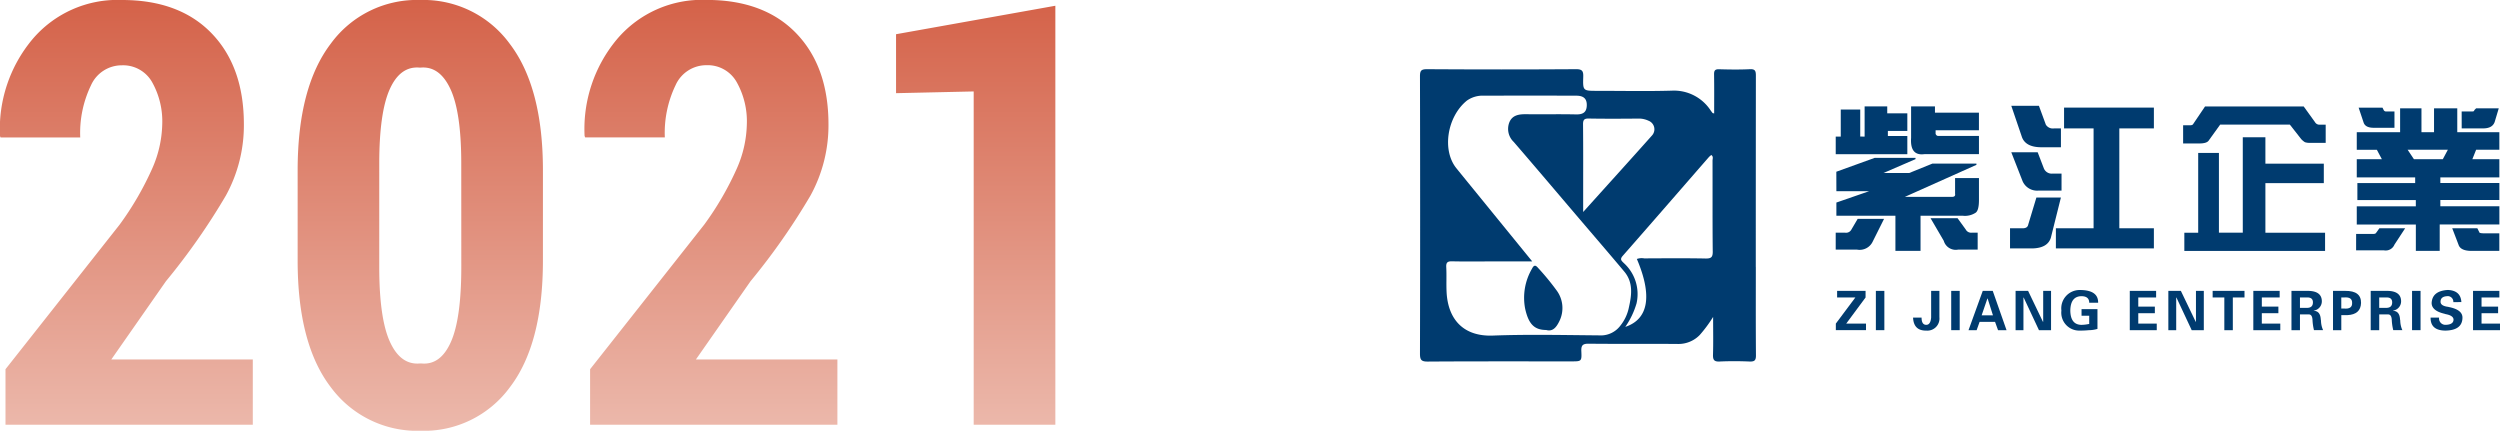
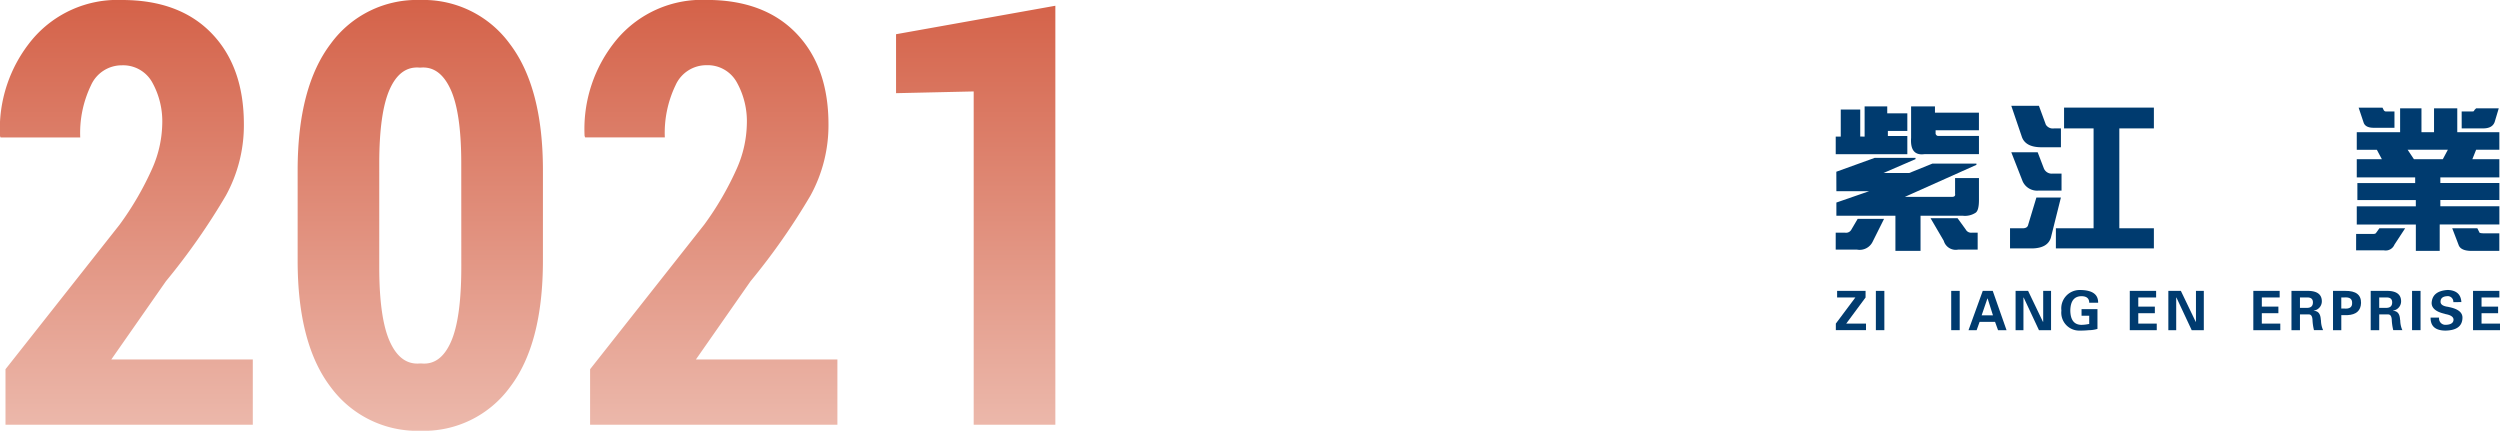
<svg xmlns="http://www.w3.org/2000/svg" width="288.668" height="49.738" viewBox="0 0 288.668 49.738">
  <defs>
    <linearGradient id="linear-gradient" x1="0.5" x2="0.5" y2="1" gradientUnits="objectBoundingBox">
      <stop offset="0" stop-color="#d35d43" />
      <stop offset="1" stop-color="#ecb9ac" />
    </linearGradient>
  </defs>
  <g id="组_15927" data-name="?15927" transform="translate(-378.121 -8772.959)">
    <path id="路径_36477" data-name="路径 36477" d="M31.311,0H2.756V-6.408l13.182-16.7A35.2,35.2,0,0,0,19.706-29.6a13.251,13.251,0,0,0,1.146-5.023,9.246,9.246,0,0,0-1.2-4.99A3.842,3.842,0,0,0,16.2-41.5a3.89,3.89,0,0,0-3.569,2.3,12.658,12.658,0,0,0-1.245,6.034h-9.2l-.066-.166a16.159,16.159,0,0,1,3.719-11.14A12.857,12.857,0,0,1,16.2-49.041q6.641,0,10.359,3.852T30.281-34.7a16.852,16.852,0,0,1-2.075,8.234,76.13,76.13,0,0,1-6.923,9.895L14.975-7.537H31.311Zm33.5-18.959q0,9.662-3.835,14.659A12.292,12.292,0,0,1,50.7.7a12.4,12.4,0,0,1-10.359-5q-3.852-5-3.852-14.659V-29.352q0-9.629,3.835-14.659a12.3,12.3,0,0,1,10.31-5.03,12.341,12.341,0,0,1,10.326,5.03q3.852,5.03,3.852,14.659Zm-9.43-11.223q0-5.844-1.229-8.533t-3.42-2.523h-.2q-2.225-.166-3.42,2.523t-1.2,8.533V-18.2q0,5.91,1.229,8.616T50.6-7.072h.2q2.191.2,3.387-2.49t1.2-8.633ZM98.813,0H70.258V-6.408l13.182-16.7A35.2,35.2,0,0,0,87.208-29.6a13.251,13.251,0,0,0,1.146-5.023,9.246,9.246,0,0,0-1.2-4.99,3.842,3.842,0,0,0-3.453-1.9,3.89,3.89,0,0,0-3.569,2.3,12.658,12.658,0,0,0-1.245,6.034h-9.2l-.066-.166a16.159,16.159,0,0,1,3.719-11.14,12.857,12.857,0,0,1,10.359-4.565q6.641,0,10.359,3.852T97.783-34.7a16.851,16.851,0,0,1-2.075,8.234,76.129,76.129,0,0,1-6.923,9.895L82.477-7.537H98.813ZM123.98,0h-9.43V-38.482l-8.965.2V-45.09l18.395-3.287Z" transform="translate(376 8822)" fill="url(#linear-gradient)" />
    <g id="组_15919" data-name="?15919" transform="translate(-575 -1195.792)">
-       <path id="路径_36451" data-name="路径 36451" d="M115.856,80.574q0-11.039.011-22.08c0-.532-.068-.785-.7-.753-1.181.058-2.366.04-3.545.006-.489-.014-.589.165-.581.611.024,1.476.01,2.952.01,4.493-.137-.036-.171-.035-.183-.051-.074-.091-.144-.187-.213-.281a5.063,5.063,0,0,0-4.5-2.3c-2.864.083-5.734.021-8.6.021-1.643,0-1.671,0-1.621-1.6.02-.648-.082-.907-.836-.9q-8.6.056-17.2,0c-.668,0-.818.16-.817.821q.039,16.007,0,32.013c0,.712.132.933.9.927,5.526-.038,11.053-.02,16.581-.022,1.165,0,1.207,0,1.152-1.166-.032-.689.158-.884.863-.875,3.429.038,6.858,0,10.287.03a3.421,3.421,0,0,0,2.531-1.047,15.553,15.553,0,0,0,1.535-2.077c0,1.6.029,2.979-.013,4.35-.018.6.119.834.768.8,1.151-.056,2.306-.047,3.457,0,.57.021.74-.131.734-.721-.029-3.4-.014-6.8-.014-10.2m-13.5-17.13a2.6,2.6,0,0,1,1.108.249,1.058,1.058,0,0,1,.41,1.694c-2.583,2.9-5.193,5.777-7.955,8.844V72.724c0-2.867.013-5.732-.014-8.6-.006-.545.14-.7.691-.686,1.918.035,3.841.021,5.76.006M97.912,88.477c-4.14-.033-8.283-.132-12.414.022-3.412.129-5.167-1.891-5.34-4.968-.053-.973.012-1.952-.042-2.925-.033-.562.157-.695.693-.682,1.507.037,3.015.012,4.522.012h4.714c-2.286-2.805-4.46-5.477-6.635-8.147-.709-.871-1.42-1.739-2.126-2.614-1.686-2.086-1.064-5.953,1.205-7.8A3.146,3.146,0,0,1,84.5,60.8q5.319-.018,10.641,0c.861,0,1.233.377,1.2,1.161s-.475,1.016-1.232,1c-1.92-.042-3.842,0-5.763-.022-.819-.011-1.589.094-1.938.921a2.071,2.071,0,0,0,.5,2.28c2.527,2.929,5.027,5.882,7.537,8.828,1.744,2.045,3.5,4.08,5.225,6.139,1.046,1.245.861,2.691.539,4.12a4.91,4.91,0,0,1-1,2.14,2.812,2.812,0,0,1-2.288,1.114m12.967-9.72c.005.65-.137.851-.817.839-2.364-.047-4.728-.023-7.092-.014a1.657,1.657,0,0,0-.854.069c1.8,4.231,1.36,6.949-1.338,7.84a9.272,9.272,0,0,0,1.3-2.711,4.827,4.827,0,0,0-1.475-4.664c-.27-.27-.475-.421-.118-.828,3.333-3.793,6.64-7.608,9.958-11.415a2.328,2.328,0,0,1,.268-.228c.268.185.142.443.142.65.01,3.487-.011,6.975.023,10.462" transform="translate(1040 9919)" fill="#003b6f" />
-       <path id="路径_36452" data-name="路径 36452" d="M91.643,87.854c-1.375-.008-2.031-.708-2.419-2.468a6.65,6.65,0,0,1,.788-4.6c.189-.367.363-.509.693-.114a28.737,28.737,0,0,1,2.138,2.593,3.417,3.417,0,0,1,.322,3.594c-.338.686-.756,1.219-1.522.991" transform="translate(1040 9919)" fill="#003b6f" />
      <path id="路径_36453" data-name="路径 36453" d="M128.423,65.521V62.039h2.612v.8h2.32v2.031h-2.247v.581h2.247v2.105h-8.268V65.521h.581V62.4h2.249v3.119Zm-.8,9.5h3.046l-1.305,2.612a1.671,1.671,0,0,1-1.813.942h-2.466V76.62h1.087a.7.7,0,0,0,.726-.365Zm-2.466-5.44,4.425-1.6H134.3v.146l-3.7,1.6h2.975l2.684-1.089h5.076v.146l-8.268,3.7h5.44c.289,0,.409-.12.361-.363V70.309h2.758v2.539q0,1.16-.363,1.45a2.239,2.239,0,0,1-1.523.362h-4.86v4.061h-2.9V74.66h-6.817V73.138l3.771-1.306h-3.771Zm11.388-7.544v.726h5.078v2.03H136.62v.293a.319.319,0,0,0,.363.361h4.642v2.105h-6.312q-1.668.214-1.523-1.888V62.039Zm-.507,12.912h3.119l.942,1.3a.7.7,0,0,0,.727.365h.651v1.957H139.23a1.44,1.44,0,0,1-1.668-1.014Z" transform="translate(1040 9919)" fill="#003b6f" />
      <path id="路径_36454" data-name="路径 36454" d="M148.259,72.557h2.83L149.928,77.2q-.364,1.158-2.03,1.232h-2.685V76.112h1.451c.387,0,.6-.145.653-.435Zm-2.9-10.59h3.19l.8,2.178a.946.946,0,0,0,.942.434h.8v2.175h-2.25q-1.812,0-2.248-1.16Zm0,5.367h3.047l.724,1.886a.978.978,0,0,0,.943.58h1.088v1.96h-2.683a1.829,1.829,0,0,1-1.814-1.088Zm6.093-2.755v-2.4h10.372v2.4h-3.99V76.112h3.99v2.321H150.508V76.112h4.353V64.579Z" transform="translate(1040 9919)" fill="#003b6f" />
-       <path id="路径_36455" data-name="路径 36455" d="M167.733,62.041h11.388l1.306,1.812a.582.582,0,0,0,.435.291h.8v2.1h-1.742a1.808,1.808,0,0,1-.652-.072,2.035,2.035,0,0,1-.435-.363l-1.307-1.668h-8.05l-1.305,1.814q-.219.361-1.089.361H165.2v-2.1h.8c.194,0,.314-.05.363-.147ZM174.7,65.6v3.046h6.745v2.248H174.7v5.73h6.89v2.1H165.34v-2.1h1.6V67.408h2.394v9.211h2.755V65.6Z" transform="translate(1040 9919)" fill="#003b6f" />
      <path id="路径_36456" data-name="路径 36456" d="M185.177,76.765h1.958c.194,0,.314-.047.362-.146l.363-.507h2.975L189.6,78a1.093,1.093,0,0,1-1.235.653h-3.191Zm5.078-11.75V62.257h2.466v2.758h1.451V62.257h2.683v2.758h4.859v2.029h-2.683l-.435,1.089h3.118v2.1H194.9v.652h6.817v1.959H194.9v.726h6.817v2.1h-6.89v3.046h-2.755V75.676H185.25v-2.1h6.819v-.726h-6.748V70.888h6.673v-.652H185.25v-2.1h2.9l-.58-1.089H185.25V65.015Zm-4.788-2.829h2.757l.144.29a.291.291,0,0,0,.29.144h.945v1.886h-2.394c-.631,0-1.017-.193-1.161-.582Zm10.3,4.858h-4.643l.726,1.089h3.337Zm.507,9.068h2.9l.217.435c0,.1.192.146.581.146h1.739v2.029h-3.191q-1.3,0-1.524-.724Zm1.088-13.492H198.6c.145,0,.217-.047.217-.144l.218-.219h2.611l-.435,1.452c-.145.58-.6.868-1.378.868h-2.467Z" transform="translate(1040 9919)" fill="#003b6f" />
      <path id="路径_36457" data-name="路径 36457" d="M125.1,87.114l2.256-3.018h-2.108v-.759h3.285V84.1L126.3,87.114h2.283v.76H125.1Z" transform="translate(1040 9919)" fill="#003b6f" />
      <rect id="矩形_9945" data-name="矩形 9945" width="0.98" height="4.536" transform="translate(1169.722 10002.338)" fill="#003b6f" />
-       <path id="路径_36458" data-name="路径 36458" d="M137.058,83.337v3.042a1.4,1.4,0,0,1-1.52,1.545q-1.449.022-1.521-1.5H135q0,.835.541.835c.326,0,.515-.278.564-.835v-3.09Z" transform="translate(1040 9919)" fill="#003b6f" />
      <rect id="矩形_9946" data-name="矩形 9946" width="0.98" height="4.536" transform="translate(1178.422 10002.338)" fill="#003b6f" />
      <path id="路径_36459" data-name="路径 36459" d="M140.42,87.876l1.644-4.539h1.153l1.594,4.539h-.981l-.345-.959H141.7l-.342.959Zm2.821-1.718-.613-1.938H142.6l-.663,1.938Z" transform="translate(1040 9919)" fill="#003b6f" />
      <path id="路径_36460" data-name="路径 36460" d="M148.553,87.875,146.786,84.1l-.024.025v3.753h-.907V83.338H147.3l1.718,3.579.024-.023V83.338h.908v4.537Z" transform="translate(1040 9919)" fill="#003b6f" />
      <path id="路径_36461" data-name="路径 36461" d="M153.471,86.207v-.76h1.838v2.281a3.506,3.506,0,0,1-1,.148,9.359,9.359,0,0,1-1.031.047,2.066,2.066,0,0,1-2.133-2.305,2.12,2.12,0,0,1,2.133-2.38q2.135,0,2.11,1.472h-1.031q0-.759-.907-.759-1.251.023-1.276,1.667.027,1.619,1.276,1.644a4.438,4.438,0,0,0,.859-.1c-.017.017,0,.017.048,0v-.956Z" transform="translate(1040 9919)" fill="#003b6f" />
      <path id="路径_36462" data-name="路径 36462" d="M159.041,83.337h3.041V84.1h-2.06v1.056h1.914v.761h-1.914v1.2h2.133v.76h-3.114Z" transform="translate(1040 9919)" fill="#003b6f" />
      <path id="路径_36463" data-name="路径 36463" d="M166.191,87.875,164.425,84.1l-.024.025v3.753h-.907V83.338h1.446l1.718,3.579.024-.023V83.338h.907v4.537Z" transform="translate(1040 9919)" fill="#003b6f" />
-       <path id="路径_36464" data-name="路径 36464" d="M168.609,83.337h3.678V84.1h-1.348v3.778h-.981V84.1h-1.349Z" transform="translate(1040 9919)" fill="#003b6f" />
      <path id="路径_36465" data-name="路径 36465" d="M173.307,83.337h3.041V84.1h-2.06v1.056H176.2v.761h-1.914v1.2h2.134v.76h-3.115Z" transform="translate(1040 9919)" fill="#003b6f" />
      <path id="路径_36466" data-name="路径 36466" d="M178.691,87.876h-.981V83.338h1.938q1.545.024,1.569,1.178a1.085,1.085,0,0,1-.932,1.1v.024q.761.024.81,1.005a.721.721,0,0,1,.025.148,2.749,2.749,0,0,0,.244,1.08h-1.055a6.13,6.13,0,0,1-.172-1.228c-.032-.391-.17-.589-.416-.589h-1.03Zm0-2.577h.811c.456,0,.686-.211.686-.637,0-.391-.23-.58-.686-.564h-.811Z" transform="translate(1040 9919)" fill="#003b6f" />
      <path id="路径_36467" data-name="路径 36467" d="M182.507,87.875V83.338h1.4q1.863-.024,1.838,1.4-.048,1.324-1.57,1.4h-.71v1.742Zm.956-2.5h.295c.653.066.972-.148.956-.638.016-.491-.3-.7-.956-.638h-.295Z" transform="translate(1040 9919)" fill="#003b6f" />
      <path id="路径_36468" data-name="路径 36468" d="M187.842,87.876h-.983V83.338H188.8q1.546.024,1.57,1.178a1.084,1.084,0,0,1-.932,1.1v.024q.76.024.81,1.005a.7.7,0,0,1,.024.148,2.763,2.763,0,0,0,.245,1.08h-1.054a6.06,6.06,0,0,1-.173-1.228c-.031-.391-.17-.589-.418-.589h-1.028Zm0-2.577h.81c.457,0,.686-.211.686-.637,0-.391-.229-.58-.686-.564h-.81Z" transform="translate(1040 9919)" fill="#003b6f" />
      <rect id="矩形_9947" data-name="矩形 9947" width="0.98" height="4.536" transform="translate(1231.634 10002.338)" fill="#003b6f" />
      <path id="路径_36469" data-name="路径 36469" d="M196.4,84.637a.644.644,0,0,0-.736-.686c-.473.032-.721.229-.736.589-.034.342.244.555.834.636a.735.735,0,0,1,.123.027q1.595.316,1.569,1.249c-.017.949-.661,1.439-1.938,1.472q-1.766,0-1.74-1.5h.98a.734.734,0,0,0,.76.834q.884-.025.908-.589c0-.309-.286-.523-.859-.637a.761.761,0,0,1-.17-.049c-1-.23-1.5-.645-1.5-1.251q.073-1.4,1.889-1.5,1.47.074,1.545,1.4Z" transform="translate(1040 9919)" fill="#003b6f" />
      <path id="路径_36470" data-name="路径 36470" d="M198.675,83.337h3.041V84.1h-2.059v1.056h1.913v.761h-1.913v1.2h2.132v.76h-3.114Z" transform="translate(1040 9919)" fill="#003b6f" />
    </g>
  </g>
</svg>